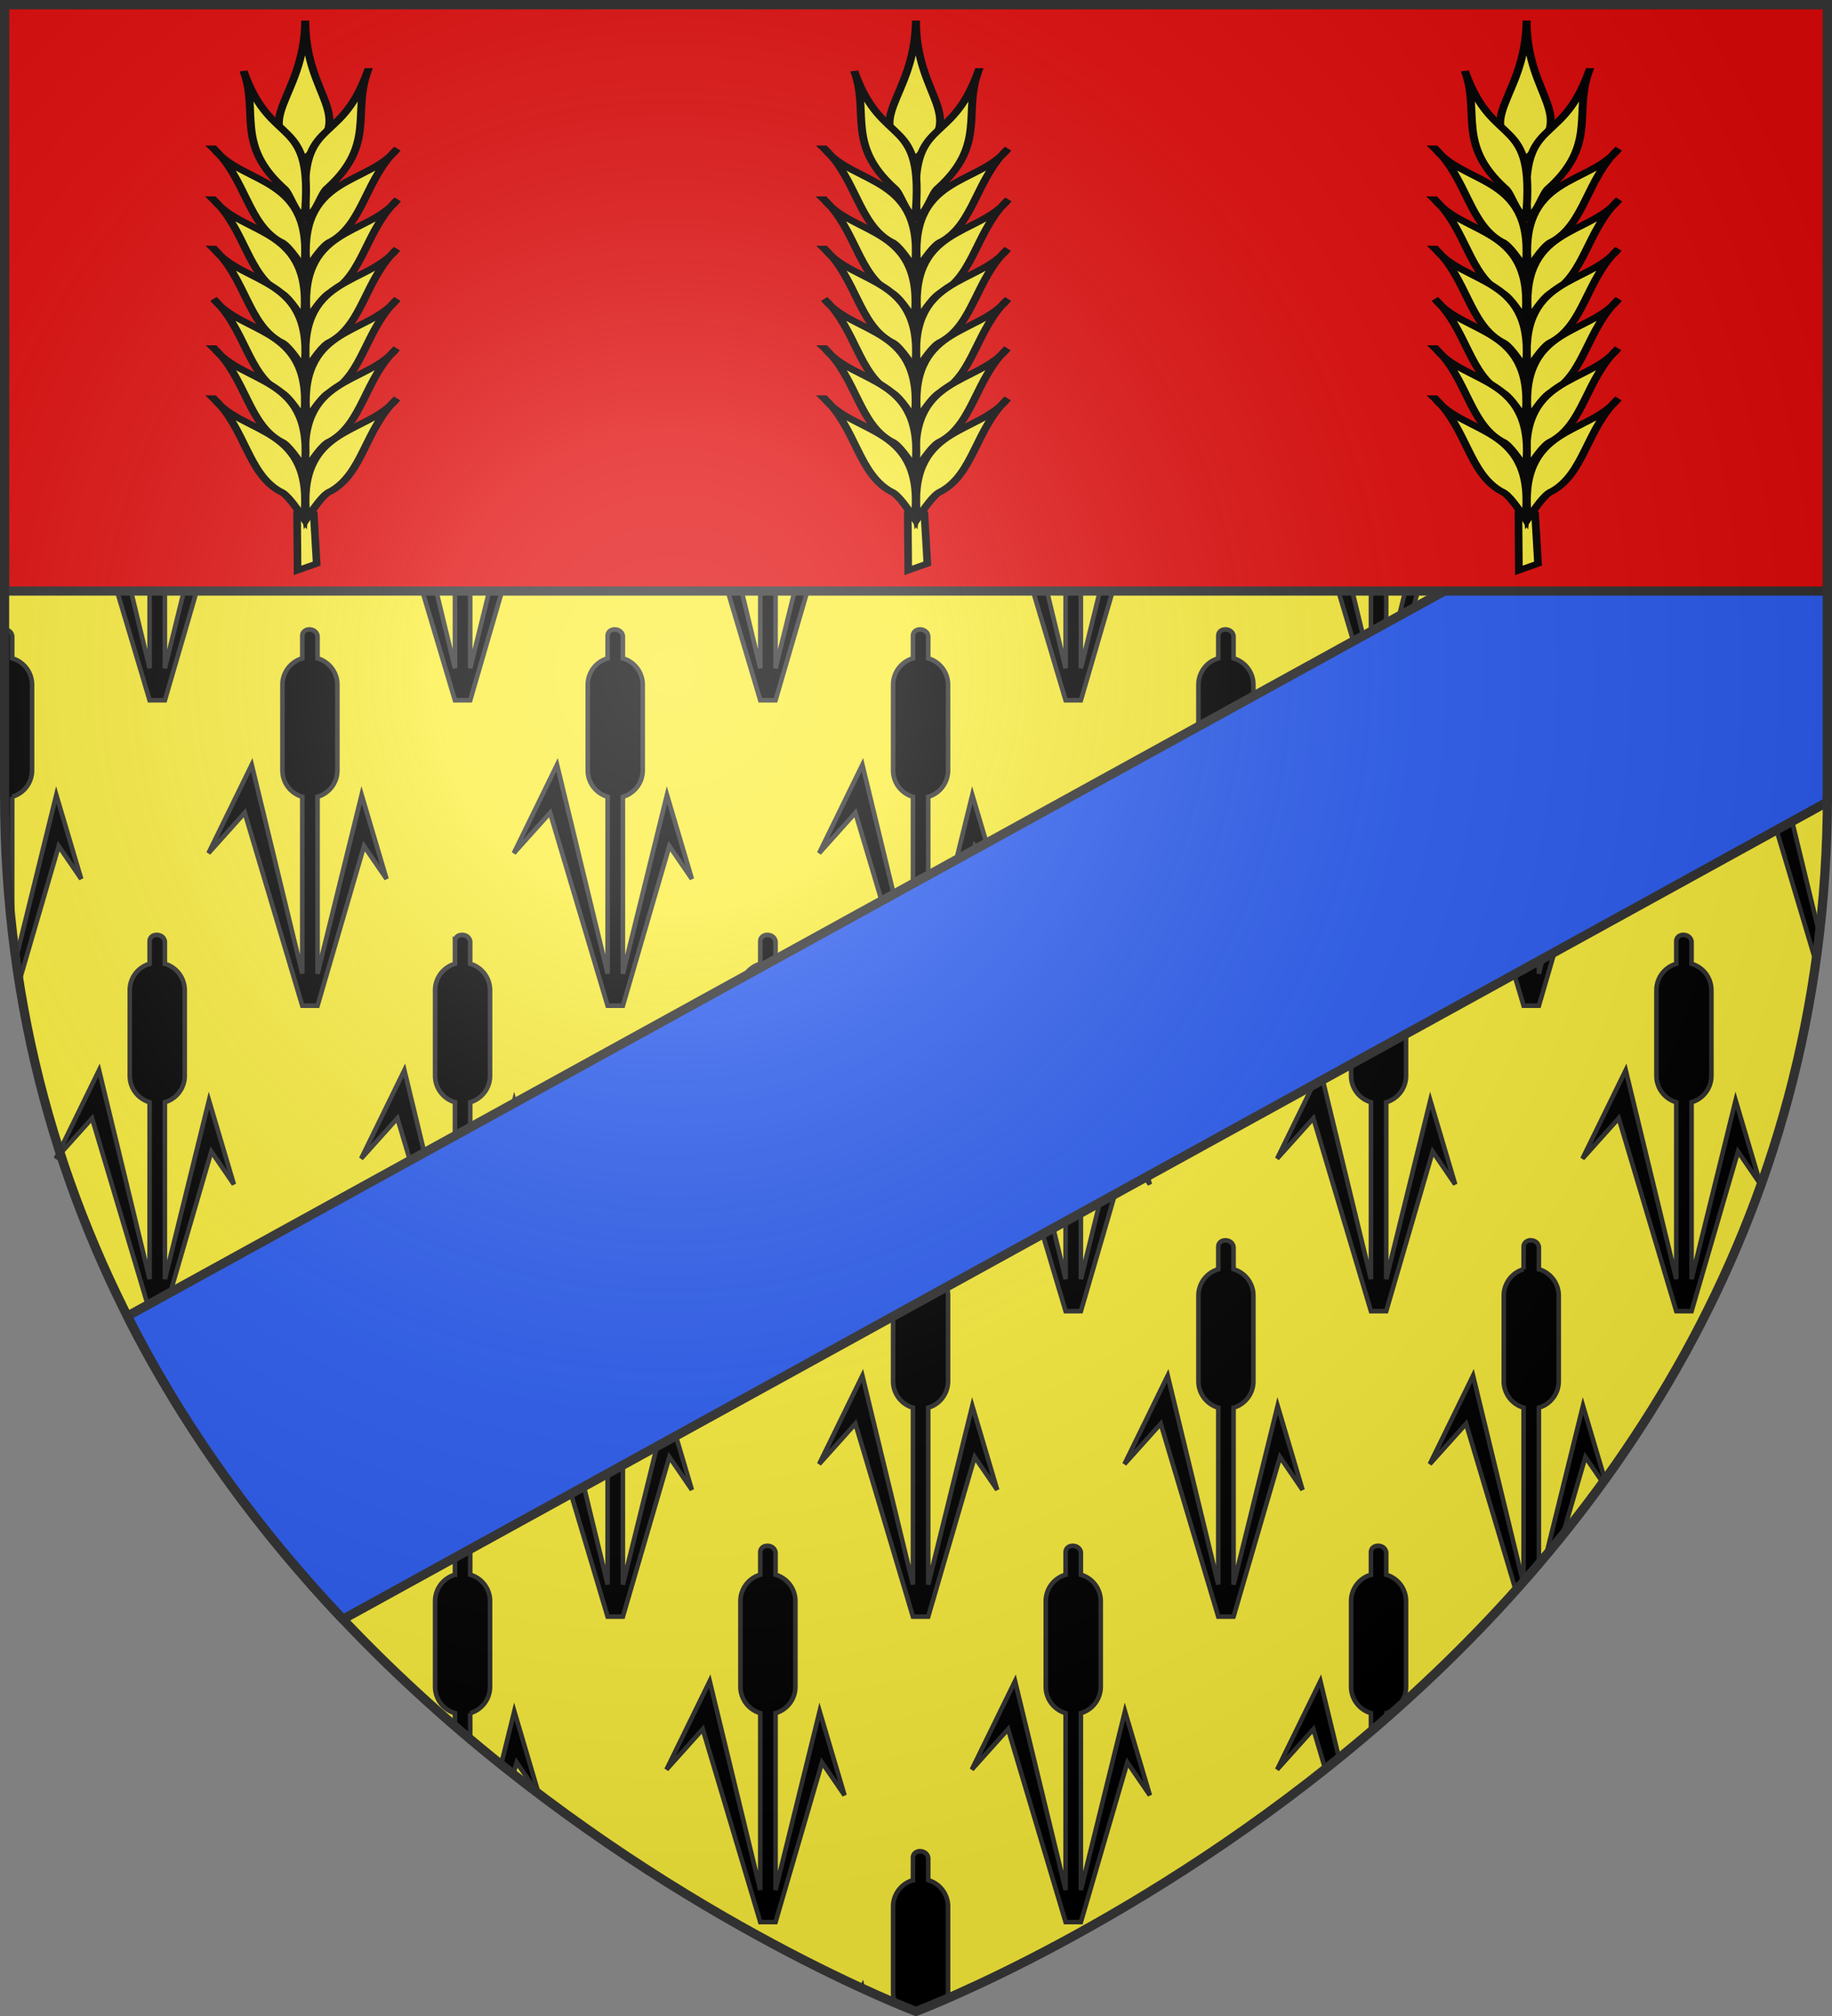
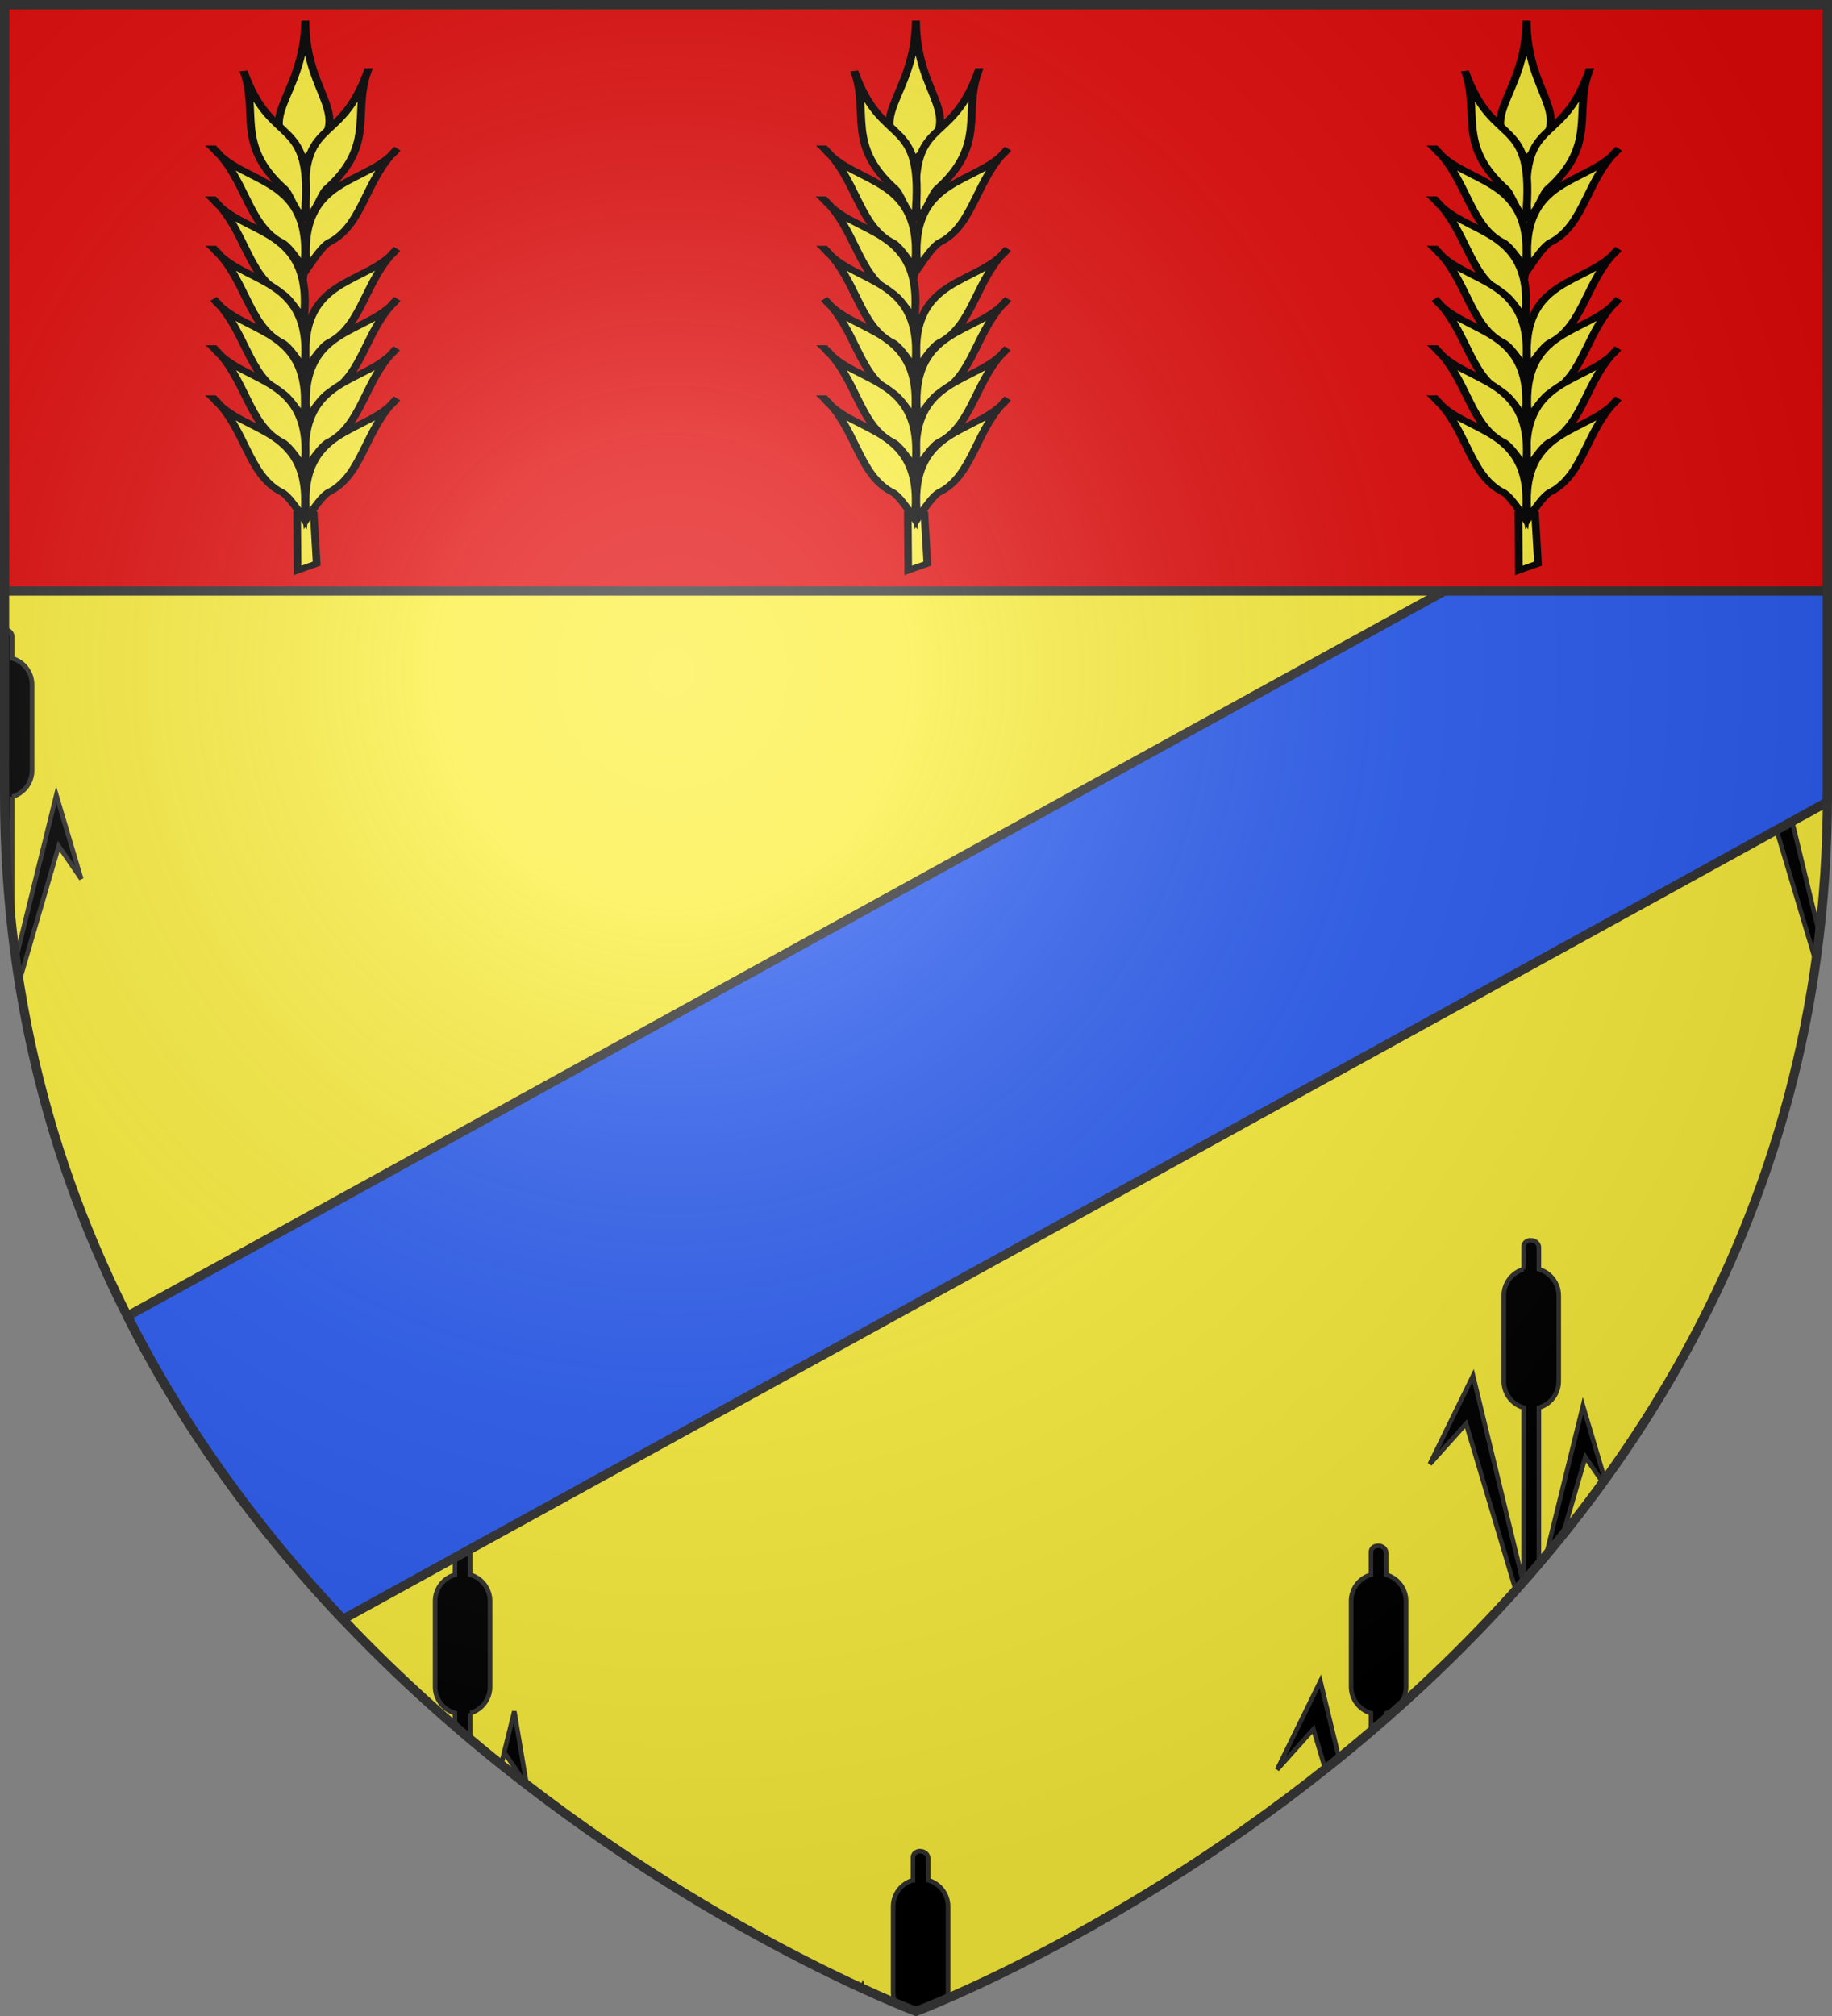
<svg xmlns="http://www.w3.org/2000/svg" xmlns:xlink="http://www.w3.org/1999/xlink" width="600" height="660" version="1.0">
  <rect width="100%" height="100%" fill="#808080" stroke="none" />
  <defs>
    <radialGradient id="n" cx="-80" cy="-80" r="405" gradientUnits="userSpaceOnUse">
      <stop offset="0" style="stop-color:#fff;stop-opacity:.31" />
      <stop offset=".19" style="stop-color:#fff;stop-opacity:.25" />
      <stop offset=".6" style="stop-color:#6b6b6b;stop-opacity:.125" />
      <stop offset="1" style="stop-color:#000;stop-opacity:.125" />
    </radialGradient>
    <path id="a" d="M-298.5-298.5h597V-40C298.5 246.31 0 358.5 0 358.5S-298.5 246.31-298.5-40z" />
  </defs>
  <g transform="translate(300 300)">
    <use xlink:href="#a" width="600" height="660" style="fill:#fcef3c" />
-     <path id="b" d="M-1-91.75v7.281a9.006 9.006 0 0 0-6.5 8.656v28A9.006 9.006 0 0 0-1-39.155V18.75l-16.562-68.375-14.157 28.938 11.875-13.22L-1 29.25h5L19.219-23l7.375 10.75-8.156-27.5L4 18.781v-57.937a9.006 9.006 0 0 0 6.5-8.657v-28A9.006 9.006 0 0 0 4-84.468v-7.281c-.395-2.906-5.042-2.912-5 0z" style="fill:#000;fill-opacity:1;stroke:#313131;stroke-width:1.5;stroke-miterlimit:4;stroke-dasharray:none;stroke-opacity:1" />
    <use xlink:href="#b" id="d" width="600" height="660" x="0" y="0" transform="translate(-100)" />
    <use xlink:href="#b" id="e" width="600" height="660" x="0" y="0" transform="translate(-200)" />
    <use xlink:href="#b" id="c" width="600" height="660" x="0" y="0" transform="translate(100)" />
    <use xlink:href="#c" id="f" width="600" height="660" x="0" y="0" transform="translate(100)" />
    <use xlink:href="#b" id="g" width="600" height="660" x="0" y="0" transform="translate(50 100)" />
    <use xlink:href="#d" id="h" width="600" height="660" x="0" y="0" transform="translate(50 100)" />
    <use xlink:href="#e" id="i" width="600" height="660" x="0" y="0" transform="translate(50 100)" />
    <use xlink:href="#c" width="600" height="660" transform="translate(50 100)" />
    <use xlink:href="#f" width="600" height="660" transform="translate(50 100)" />
    <use xlink:href="#b" width="600" height="660" transform="translate(0 200)" />
    <use xlink:href="#d" width="600" height="660" transform="translate(0 200)" />
    <use xlink:href="#c" width="600" height="660" transform="translate(0 200)" />
    <use xlink:href="#g" width="600" height="660" transform="translate(0 200)" />
    <use xlink:href="#h" width="600" height="660" transform="translate(0 200)" />
    <use xlink:href="#i" width="600" height="660" transform="translate(-100)" />
-     <path d="M-298.5-93.937V-40c0 15.357.875 30.198 2.5 44.563v-43.72a9.006 9.006 0 0 0 6.5-8.656v-28a9.006 9.006 0 0 0-6.5-8.656v-7.281c-.189-1.388-1.346-2.125-2.5-2.187zm597 9.624a9.02 9.02 0 0 0-6 8.5v28a9.02 9.02 0 0 0 6 8.5v-44.999zm-16.062 34.688L268.28-20.687l11.875-13.22 14.563 48.75c.421-2.994.802-6.023 1.156-9.062zm-564 9.875L-294.812 14c.343 2.484.704 4.952 1.093 7.406L-280.78-23l7.375 10.75zm82.906 145.813c-1.206-.001-2.365.731-2.344 2.187v7.281a9.006 9.006 0 0 0-6.5 8.656v28a9.006 9.006 0 0 0 6.5 8.657v54.594a463 463 0 0 0 6.781 7.656L-180.78 177l7.375 10.75-8.156-27.5L-196 218.781v-57.937a9.006 9.006 0 0 0 6.5-8.656v-28a9.006 9.006 0 0 0-6.5-8.657v-7.281c-.197-1.453-1.45-2.187-2.656-2.187zm400 0c-1.206-.001-2.365.731-2.344 2.187v7.281a9.006 9.006 0 0 0-6.5 8.656v28a9.006 9.006 0 0 0 6.5 8.657v56.875a457 457 0 0 0 5-5.75v-51.125a9.006 9.006 0 0 0 6.5-8.656v-28a9.006 9.006 0 0 0-6.5-8.657v-7.281c-.197-1.453-1.45-2.187-2.656-2.187zm-418.906 44.312-13.125 26.844c.123.179.25.352.375.531l10.468-11.656 12.5 41.906q.016.016.031.031c1.721 2.07 3.444 4.103 5.188 6.125zm400 0-14.157 28.938 11.875-13.22 16.281 54.532c.796-.888 1.584-1.79 2.375-2.687zm36 9.875-12.063 48.906a445 445 0 0 0 5.406-6.562L219.22 177l5.719 8.344c.222-.307.465-.599.687-.906zm-367.094 45.813c-1.206-.001-2.365.731-2.344 2.187v7.281a9.006 9.006 0 0 0-6.5 8.656v28a9.006 9.006 0 0 0 6.5 8.657v4.25a534 534 0 0 0 5 4.25v-8.5a9.006 9.006 0 0 0 6.5-8.656v-28a9.006 9.006 0 0 0-6.5-8.657v-7.281c-.197-1.453-1.45-2.187-2.656-2.187zm300 0c-1.206-.001-2.365.731-2.344 2.187v7.281a9.006 9.006 0 0 0-6.5 8.656v28a9.006 9.006 0 0 0 6.5 8.657v6a533 533 0 0 0 5-4.344v-1.656a9.006 9.006 0 0 0 6.5-8.656v-28a9.006 9.006 0 0 0-6.5-8.657v-7.281c-.197-1.453-1.45-2.187-2.656-2.187zm-18.906 44.312-14.157 28.938 11.875-13.22 3.875 13.032c1.495-1.187 3.002-2.378 4.5-3.594zm-264 9.875-4.313 17.438c1.322 1.06 2.65 2.087 3.969 3.125l1.125-3.813 6.844 9.969c.129.098.245.215.374.312zM1.344 306.063c-1.206-.001-2.365.731-2.344 2.187v7.281a9.006 9.006 0 0 0-6.5 8.656v28c0 1.272.275 2.465.75 3.563 4.3 1.818 6.75 2.75 6.75 2.75s3.792-1.44 10.25-4.25a9 9 0 0 0 .25-2.062v-28A9.006 9.006 0 0 0 4 315.53v-7.281c-.197-1.453-1.45-2.187-2.656-2.187zm-18.906 44.312-.22.469c.133.06.245.127.376.187z" style="fill:#000;fill-opacity:1;stroke:#313131;stroke-width:1.5;stroke-miterlimit:4;stroke-dasharray:none;stroke-opacity:1" />
+     <path d="M-298.5-93.937V-40c0 15.357.875 30.198 2.5 44.563v-43.72a9.006 9.006 0 0 0 6.5-8.656v-28a9.006 9.006 0 0 0-6.5-8.656v-7.281c-.189-1.388-1.346-2.125-2.5-2.187zm597 9.624a9.02 9.02 0 0 0-6 8.5v28a9.02 9.02 0 0 0 6 8.5v-44.999zm-16.062 34.688L268.28-20.687l11.875-13.22 14.563 48.75c.421-2.994.802-6.023 1.156-9.062zm-564 9.875L-294.812 14c.343 2.484.704 4.952 1.093 7.406L-280.78-23l7.375 10.75zm82.906 145.813c-1.206-.001-2.365.731-2.344 2.187v7.281a9.006 9.006 0 0 0-6.5 8.656v28a9.006 9.006 0 0 0 6.5 8.657v54.594a463 463 0 0 0 6.781 7.656L-180.78 177l7.375 10.75-8.156-27.5L-196 218.781v-57.937a9.006 9.006 0 0 0 6.5-8.656v-28a9.006 9.006 0 0 0-6.5-8.657v-7.281c-.197-1.453-1.45-2.187-2.656-2.187zm400 0c-1.206-.001-2.365.731-2.344 2.187v7.281a9.006 9.006 0 0 0-6.5 8.656v28a9.006 9.006 0 0 0 6.5 8.657v56.875a457 457 0 0 0 5-5.75v-51.125a9.006 9.006 0 0 0 6.5-8.656v-28a9.006 9.006 0 0 0-6.5-8.657v-7.281c-.197-1.453-1.45-2.187-2.656-2.187zm-418.906 44.312-13.125 26.844c.123.179.25.352.375.531l10.468-11.656 12.5 41.906q.016.016.031.031c1.721 2.07 3.444 4.103 5.188 6.125zm400 0-14.157 28.938 11.875-13.22 16.281 54.532c.796-.888 1.584-1.79 2.375-2.687zm36 9.875-12.063 48.906a445 445 0 0 0 5.406-6.562L219.22 177l5.719 8.344c.222-.307.465-.599.687-.906zm-367.094 45.813c-1.206-.001-2.365.731-2.344 2.187v7.281a9.006 9.006 0 0 0-6.5 8.656v28a9.006 9.006 0 0 0 6.5 8.657v4.25a534 534 0 0 0 5 4.25v-8.5a9.006 9.006 0 0 0 6.5-8.656v-28a9.006 9.006 0 0 0-6.5-8.657v-7.281c-.197-1.453-1.45-2.187-2.656-2.187zm300 0c-1.206-.001-2.365.731-2.344 2.187v7.281a9.006 9.006 0 0 0-6.5 8.656v28a9.006 9.006 0 0 0 6.5 8.657v6a533 533 0 0 0 5-4.344v-1.656a9.006 9.006 0 0 0 6.5-8.656v-28a9.006 9.006 0 0 0-6.5-8.657v-7.281c-.197-1.453-1.45-2.187-2.656-2.187zm-18.906 44.312-14.157 28.938 11.875-13.22 3.875 13.032c1.495-1.187 3.002-2.378 4.5-3.594zm-264 9.875-4.313 17.438l1.125-3.813 6.844 9.969c.129.098.245.215.374.312zM1.344 306.063c-1.206-.001-2.365.731-2.344 2.187v7.281a9.006 9.006 0 0 0-6.5 8.656v28c0 1.272.275 2.465.75 3.563 4.3 1.818 6.75 2.75 6.75 2.75s3.792-1.44 10.25-4.25a9 9 0 0 0 .25-2.062v-28A9.006 9.006 0 0 0 4 315.53v-7.281c-.197-1.453-1.45-2.187-2.656-2.187zm-18.906 44.312-.22.469c.133.06.245.127.376.187z" style="fill:#000;fill-opacity:1;stroke:#313131;stroke-width:1.5;stroke-miterlimit:4;stroke-dasharray:none;stroke-opacity:1" />
    <use xlink:href="#b" id="j" width="600" height="660" x="0" y="0" transform="translate(50 -100)" />
    <use xlink:href="#j" width="600" height="660" transform="translate(100)" />
    <use xlink:href="#j" width="600" height="660" transform="translate(200)" />
    <use xlink:href="#j" id="k" width="600" height="660" x="0" y="0" transform="translate(-100)" />
    <use xlink:href="#k" id="l" width="600" height="660" x="0" y="0" transform="translate(-100)" />
    <use xlink:href="#l" width="600" height="660" transform="translate(-100)" />
    <path d="M569.344 140.5 41.719 430.875c19.357 38.294 44.088 71.271 70.562 99.25L598.47 262.563c.005-.854.031-1.706.031-2.563v-66.5z" style="opacity:1;fill:#2b5df2;fill-opacity:1;fill-rule:nonzero;stroke:#313131;stroke-width:3;stroke-linecap:butt;stroke-linejoin:round;stroke-miterlimit:4;stroke-dasharray:none;stroke-opacity:1" transform="translate(-300 -300)" />
    <path d="M-298.5-298.5h597v192h-597z" style="fill:#e20909;fill-opacity:1;fill-rule:nonzero;stroke:#313131;stroke-width:3;stroke-opacity:1" />
  </g>
  <g transform="translate(300 300)">
    <g id="m">
      <path d="m382.749 627.852-.94-19.844-5.471-.114.152 22.69z" style="fill:#fcef3c;fill-opacity:1;fill-rule:evenodd;stroke:#000;stroke-width:2.5;stroke-linecap:butt;stroke-linejoin:miter;stroke-miterlimit:4;stroke-dasharray:none;stroke-opacity:1" transform="matrix(1 0 0 .81 -379.034 -624.04)" />
      <g style="fill:#fcef3c;fill-opacity:1;stroke:#000;stroke-width:2.344;stroke-miterlimit:4;stroke-dasharray:none;stroke-opacity:1">
        <path d="M1236.49 151.036c-19.492 22.086-11.329 38.487-33.552 37.355-1.55-22.515 14.378-16.025 33.552-37.355z" style="fill:#fcef3c;fill-opacity:1;fill-rule:evenodd;stroke:#000;stroke-width:2.344;stroke-linecap:butt;stroke-linejoin:miter;stroke-miterlimit:4;stroke-dasharray:none;stroke-opacity:1;display:inline" transform="matrix(-.824 -.602 -.743 .667 1131.07 350.365)" />
        <g style="fill:#fcef3c;fill-opacity:1;stroke:#000;stroke-width:2.344;stroke-miterlimit:4;stroke-dasharray:none;stroke-opacity:1">
          <path d="M1210.439 152.46c-13.245 27.249 5.454 25.133-22.223 51.588-1.133-3.377 2.916-9.587 2.551-12.342.138-21.16 13.048-25.216 19.672-39.246zM1185.042 167.54c-2.531 16.137 15.772 27.116-9.524 50.397.91-4.095 2.412-9.997 1.461-12.117-2.788-11.344 7.74-23.86 8.063-38.28z" style="fill:#fcef3c;fill-opacity:1;fill-rule:evenodd;stroke:#000;stroke-width:2.344;stroke-linecap:butt;stroke-linejoin:miter;stroke-miterlimit:4;stroke-dasharray:none;stroke-opacity:1;display:inline" transform="matrix(-.824 -.602 -.743 .667 1131.07 350.365)" />
-           <path d="M1172.578 181.23c-2.53 16.138 15.772 27.117-9.524 50.397.91-4.095 2.412-9.997 1.461-12.117-2.788-11.344 7.74-23.86 8.063-38.28z" style="fill:#fcef3c;fill-opacity:1;fill-rule:evenodd;stroke:#000;stroke-width:2.344;stroke-linecap:butt;stroke-linejoin:miter;stroke-miterlimit:4;stroke-dasharray:none;stroke-opacity:1;display:inline" transform="matrix(-.824 -.602 -.743 .667 1131.07 350.365)" />
          <path d="M1160.673 194.722c-2.53 16.138 15.773 27.117-9.524 50.397.91-4.095 2.412-9.997 1.461-12.117-2.788-11.344 7.74-23.86 8.063-38.28z" style="fill:#fcef3c;fill-opacity:1;fill-rule:evenodd;stroke:#000;stroke-width:2.344;stroke-linecap:butt;stroke-linejoin:miter;stroke-miterlimit:4;stroke-dasharray:none;stroke-opacity:1;display:inline" transform="matrix(-.824 -.602 -.743 .667 1131.07 350.365)" />
          <path d="M1148.372 208.214c-2.531 16.138 15.772 27.117-9.524 50.397.91-4.095 2.411-9.997 1.46-12.117-2.787-11.344 7.74-23.86 8.064-38.28z" style="fill:#fcef3c;fill-opacity:1;fill-rule:evenodd;stroke:#000;stroke-width:2.344;stroke-linecap:butt;stroke-linejoin:miter;stroke-miterlimit:4;stroke-dasharray:none;stroke-opacity:1;display:inline" transform="matrix(-.824 -.602 -.743 .667 1131.07 350.365)" />
          <path d="M1136.467 221.706c-2.531 16.138 15.772 27.117-9.524 50.397.91-4.095 2.412-9.997 1.461-12.117-2.788-11.344 7.74-23.86 8.063-38.28z" style="fill:#fcef3c;fill-opacity:1;fill-rule:evenodd;stroke:#000;stroke-width:2.344;stroke-linecap:butt;stroke-linejoin:miter;stroke-miterlimit:4;stroke-dasharray:none;stroke-opacity:1;display:inline" transform="matrix(-.824 -.602 -.743 .667 1131.07 350.365)" />
          <path d="M1124.165 235.198c-2.53 16.138 15.773 27.117-9.524 50.397.91-4.095 2.412-9.996 1.461-12.117-2.788-11.344 7.74-23.86 8.063-38.28z" style="fill:#fcef3c;fill-opacity:1;fill-rule:evenodd;stroke:#000;stroke-width:2.344;stroke-linecap:butt;stroke-linejoin:miter;stroke-miterlimit:4;stroke-dasharray:none;stroke-opacity:1;display:inline" transform="matrix(-.824 -.602 -.743 .667 1131.07 350.365)" />
        </g>
        <g style="fill:#fcef3c;fill-opacity:1;stroke:#000;stroke-width:2.344;stroke-miterlimit:4;stroke-dasharray:none;stroke-opacity:1;display:inline">
          <path d="M1210.439 152.46c-13.245 27.249 5.454 25.133-22.223 51.588-1.133-3.377 2.916-9.587 2.551-12.342.138-21.16 13.048-25.216 19.672-39.246zM1185.042 167.54c-2.531 16.137 15.772 27.116-9.524 50.397.91-4.095 2.412-9.997 1.461-12.117-2.788-11.344 7.74-23.86 8.063-38.28z" style="fill:#fcef3c;fill-opacity:1;fill-rule:evenodd;stroke:#000;stroke-width:2.344;stroke-linecap:butt;stroke-linejoin:miter;stroke-miterlimit:4;stroke-dasharray:none;stroke-opacity:1;display:inline" transform="matrix(.825 -.601 .742 .668 -1131.923 349.002)" />
          <path d="M1172.578 181.23c-2.53 16.138 15.772 27.117-9.524 50.397.91-4.095 2.412-9.997 1.461-12.117-2.788-11.344 7.74-23.86 8.063-38.28z" style="fill:#fcef3c;fill-opacity:1;fill-rule:evenodd;stroke:#000;stroke-width:2.344;stroke-linecap:butt;stroke-linejoin:miter;stroke-miterlimit:4;stroke-dasharray:none;stroke-opacity:1;display:inline" transform="matrix(.825 -.601 .742 .668 -1131.923 349.002)" />
          <path d="M1160.673 194.722c-2.53 16.138 15.773 27.117-9.524 50.397.91-4.095 2.412-9.997 1.461-12.117-2.788-11.344 7.74-23.86 8.063-38.28z" style="fill:#fcef3c;fill-opacity:1;fill-rule:evenodd;stroke:#000;stroke-width:2.344;stroke-linecap:butt;stroke-linejoin:miter;stroke-miterlimit:4;stroke-dasharray:none;stroke-opacity:1;display:inline" transform="matrix(.825 -.601 .742 .668 -1131.923 349.002)" />
          <path d="M1148.372 208.214c-2.531 16.138 15.772 27.117-9.524 50.397.91-4.095 2.411-9.997 1.46-12.117-2.787-11.344 7.74-23.86 8.064-38.28z" style="fill:#fcef3c;fill-opacity:1;fill-rule:evenodd;stroke:#000;stroke-width:2.344;stroke-linecap:butt;stroke-linejoin:miter;stroke-miterlimit:4;stroke-dasharray:none;stroke-opacity:1;display:inline" transform="matrix(.825 -.601 .742 .668 -1131.923 349.002)" />
          <path d="M1136.467 221.706c-2.531 16.138 15.772 27.117-9.524 50.397.91-4.095 2.412-9.997 1.461-12.117-2.788-11.344 7.74-23.86 8.063-38.28z" style="fill:#fcef3c;fill-opacity:1;fill-rule:evenodd;stroke:#000;stroke-width:2.344;stroke-linecap:butt;stroke-linejoin:miter;stroke-miterlimit:4;stroke-dasharray:none;stroke-opacity:1;display:inline" transform="matrix(.825 -.601 .742 .668 -1131.923 349.002)" />
          <path d="M1124.165 235.198c-2.53 16.138 15.773 27.117-9.524 50.397.91-4.095 2.412-9.996 1.461-12.117-2.788-11.344 7.74-23.86 8.063-38.28z" style="fill:#fcef3c;fill-opacity:1;fill-rule:evenodd;stroke:#000;stroke-width:2.344;stroke-linecap:butt;stroke-linejoin:miter;stroke-miterlimit:4;stroke-dasharray:none;stroke-opacity:1;display:inline" transform="matrix(.825 -.601 .742 .668 -1131.923 349.002)" />
        </g>
      </g>
    </g>
    <use xlink:href="#m" width="600" height="660" transform="translate(-200)" />
    <use xlink:href="#m" width="600" height="660" transform="translate(200)" />
  </g>
  <use xlink:href="#a" width="600" height="660" style="fill:url(#n)" transform="translate(300 300)" />
  <use xlink:href="#a" width="600" height="660" style="fill:none;stroke:#313131;stroke-width:3;stroke-opacity:1" transform="translate(300 300)" />
</svg>